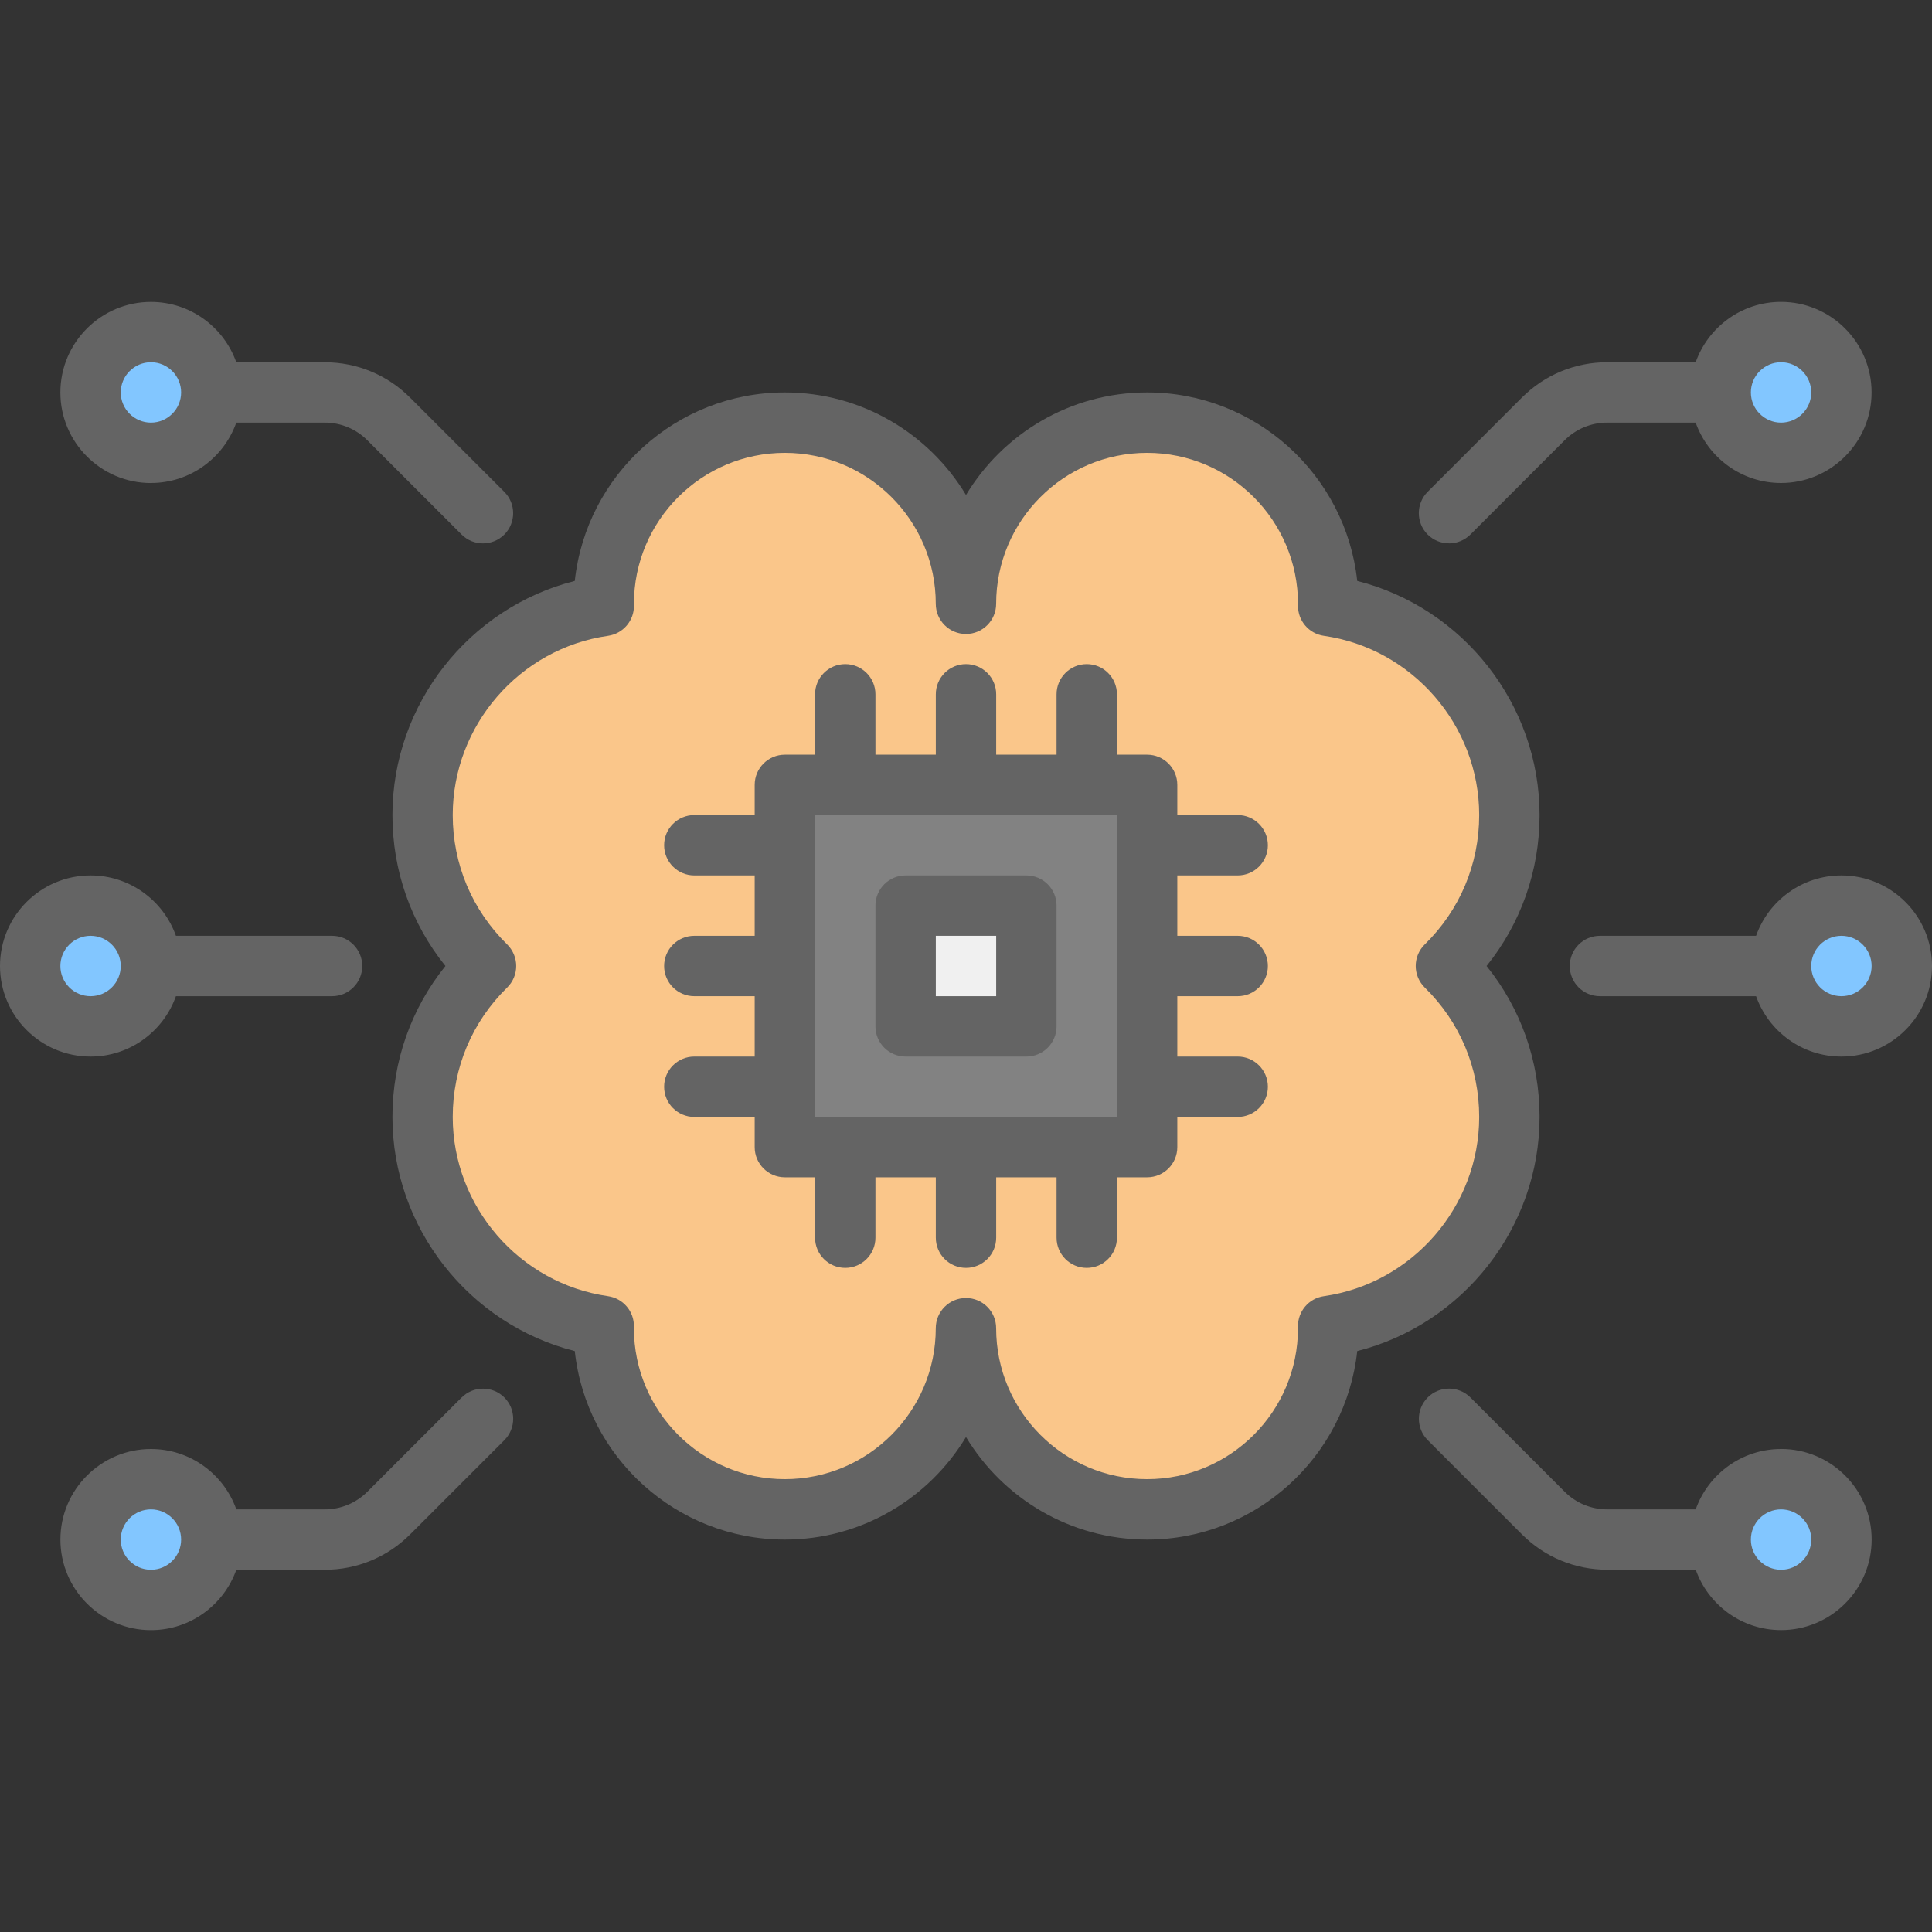
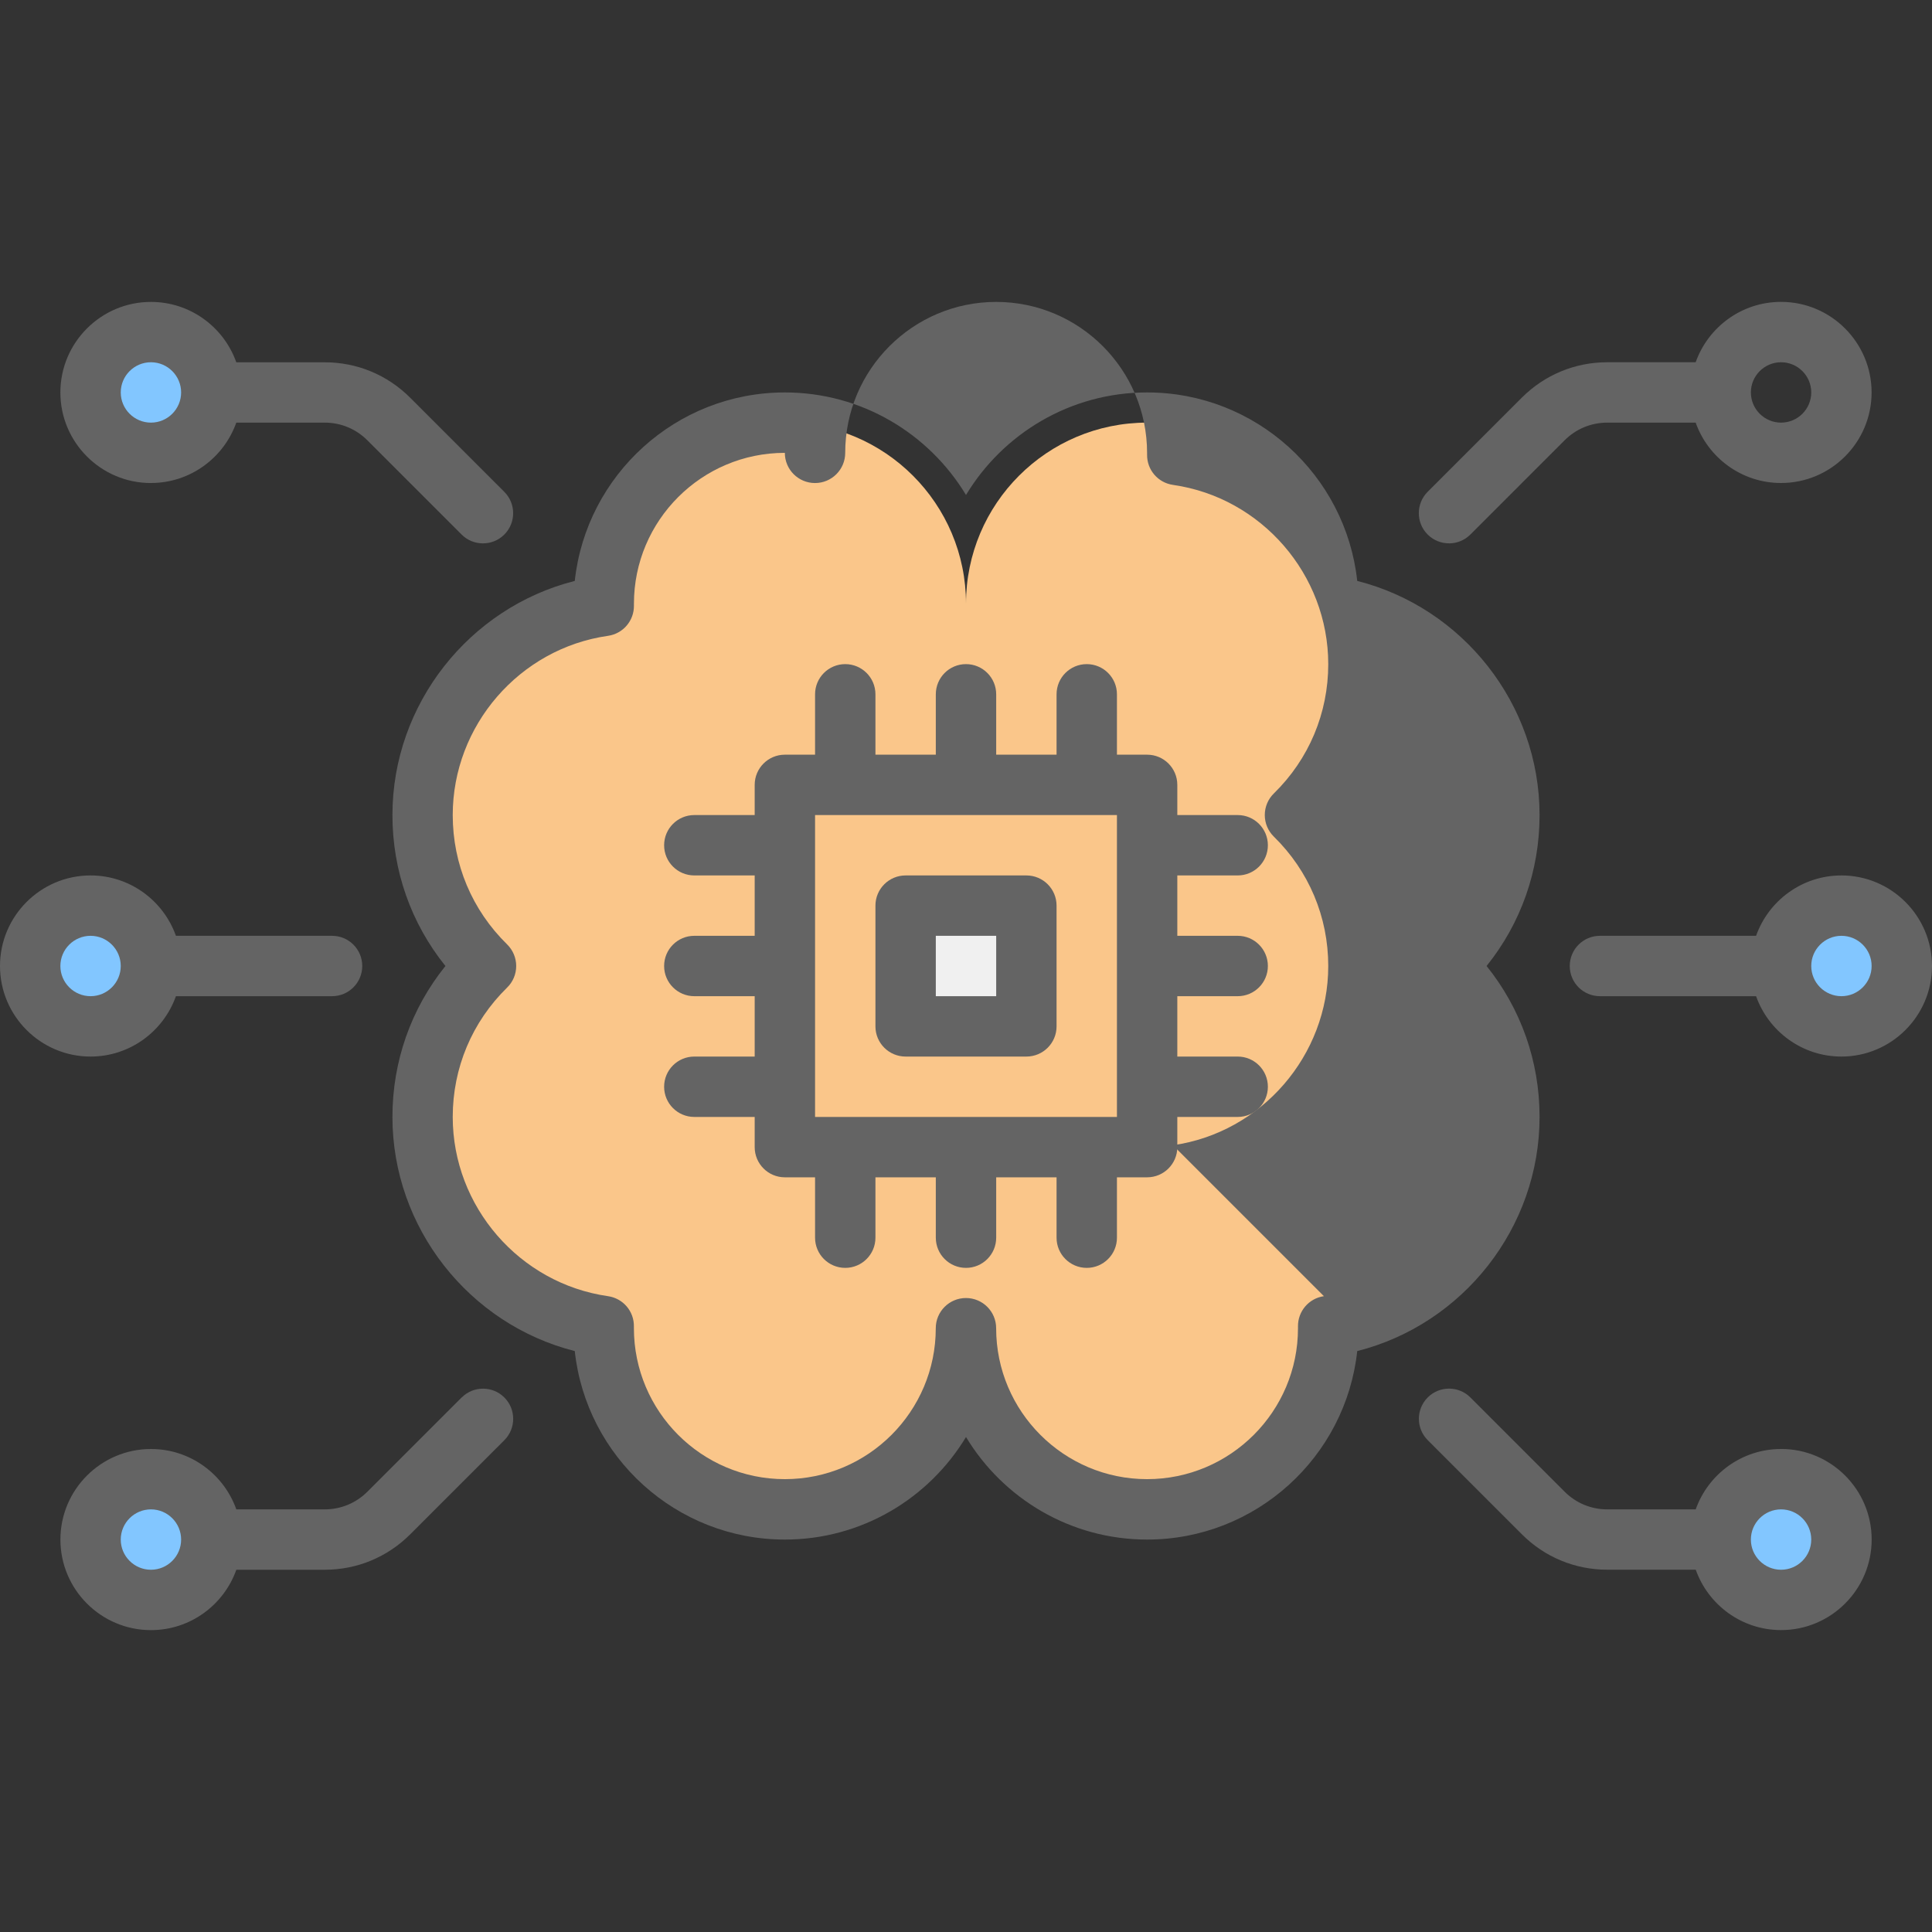
<svg xmlns="http://www.w3.org/2000/svg" viewBox="0 0 512 512">
  <rect x="0" y="0" width="512" height="512" fill="#333333" stroke="none" />
  <g>
    <path fill="#fac68a" d="M400,216c0-28.22-20.87-51.55-48.01-55.42,0-.19.01-.38.01-.58,0-26.51-21.49-48-48-48s-48,21.49-48,48c0-26.51-21.49-48-48-48s-48,21.49-48,48c0,.19.01.38.01.58-27.14,3.88-48.01,27.21-48.01,55.42,0,15.67,6.45,29.84,16.82,40-10.38,10.16-16.82,24.33-16.82,40,0,28.22,20.87,51.55,48.01,55.42,0,.19-.01.38-.01.58,0,26.51,21.49,48,48,48s48-21.49,48-48c0,26.51,21.49,48,48,48s48-21.49,48-48c0-.19-.01-.38-.01-.58,27.14-3.88,48.01-27.21,48.01-55.42,0-15.67-6.45-29.84-16.82-40,10.38-10.16,16.82-24.33,16.82-40Z" />
    <g>
      <g>
-         <rect width="96" height="96" x="208" y="208" fill="#828282" />
        <circle cx="488" cy="256" r="16" fill="#82c6ff" />
-         <circle cx="472" cy="104" r="16" fill="#82c6ff" />
        <circle cx="472" cy="408" r="16" fill="#82c6ff" />
        <circle cx="24" cy="256" r="16" fill="#82c6ff" />
        <circle cx="40" cy="104" r="16" fill="#82c6ff" />
        <circle cx="40" cy="408" r="16" fill="#82c6ff" />
      </g>
      <rect width="32" height="32" x="240" y="240" fill="#f0f0f0" />
    </g>
  </g>
  <g>
    <path fill="#646464" d="M328 232c4.42 0 8-3.58 8-8s-3.58-8-8-8h-16v-8c0-4.42-3.58-8-8-8h-8v-16c0-4.42-3.58-8-8-8s-8 3.58-8 8v16h-16v-16c0-4.42-3.58-8-8-8s-8 3.58-8 8v16h-16v-16c0-4.42-3.58-8-8-8s-8 3.58-8 8v16h-8c-4.42 0-8 3.58-8 8v8h-16c-4.42 0-8 3.58-8 8s3.58 8 8 8h16v16h-16c-4.42 0-8 3.58-8 8s3.58 8 8 8h16v16h-16c-4.42 0-8 3.58-8 8s3.58 8 8 8h16v8c0 4.42 3.58 8 8 8h8v16c0 4.42 3.58 8 8 8s8-3.58 8-8v-16h16v16c0 4.42 3.58 8 8 8s8-3.58 8-8v-16h16v16c0 4.42 3.58 8 8 8s8-3.58 8-8v-16h8c4.42 0 8-3.58 8-8v-8h16c4.42 0 8-3.58 8-8s-3.58-8-8-8h-16v-16h16c4.42 0 8-3.58 8-8s-3.58-8-8-8h-16v-16h16zM296 296h-80v-80h80v80zM488 232c-10.43 0-19.32 6.69-22.62 16h-41.38c-4.42 0-8 3.58-8 8s3.58 8 8 8h41.38c3.3 9.31 12.19 16 22.62 16 13.23 0 24-10.77 24-24s-10.77-24-24-24zM488 264c-4.41 0-8-3.59-8-8s3.59-8 8-8 8 3.59 8 8-3.59 8-8 8zM384 144c2.05 0 4.09-.78 5.66-2.34l24.97-24.97c3.02-3.02 7.04-4.69 11.31-4.69h23.43c3.3 9.31 12.19 16 22.62 16 13.23 0 24-10.77 24-24s-10.77-24-24-24c-10.43 0-19.32 6.69-22.62 16h-23.43c-8.55 0-16.58 3.33-22.63 9.37l-24.97 24.97c-3.12 3.12-3.12 8.19 0 11.31 1.56 1.56 3.61 2.34 5.66 2.34zM472 96c4.41 0 8 3.59 8 8s-3.59 8-8 8-8-3.59-8-8 3.59-8 8-8zM472 384c-10.43 0-19.32 6.69-22.62 16h-23.43c-4.27 0-8.29-1.66-11.31-4.69l-24.97-24.97c-3.12-3.12-8.19-3.12-11.31 0-3.12 3.12-3.12 8.19 0 11.31l24.97 24.97c6.04 6.04 14.08 9.37 22.63 9.37h23.43c3.3 9.31 12.19 16 22.62 16 13.23 0 24-10.77 24-24s-10.77-24-24-24zM472 416c-4.41 0-8-3.59-8-8s3.59-8 8-8 8 3.59 8 8-3.59 8-8 8zM46.62 264h41.38c4.42 0 8-3.58 8-8s-3.58-8-8-8h-41.38c-3.3-9.31-12.19-16-22.62-16-13.23 0-24 10.77-24 24s10.77 24 24 24c10.43 0 19.32-6.69 22.62-16zM16 256c0-4.41 3.59-8 8-8s8 3.59 8 8-3.59 8-8 8-8-3.59-8-8zM40 128c10.43 0 19.32-6.69 22.62-16h23.43c4.27 0 8.29 1.66 11.31 4.69l24.97 24.97c1.56 1.56 3.61 2.34 5.66 2.34s4.09-.78 5.66-2.34c3.12-3.12 3.12-8.19 0-11.31l-24.97-24.97c-6.04-6.04-14.08-9.37-22.63-9.37h-23.43c-3.3-9.31-12.19-16-22.62-16-13.23 0-24 10.77-24 24s10.77 24 24 24zM40 96c4.41 0 8 3.59 8 8s-3.59 8-8 8-8-3.59-8-8 3.59-8 8-8zM122.34 370.34l-24.97 24.97c-3.02 3.02-7.04 4.69-11.31 4.69h-23.43c-3.3-9.31-12.19-16-22.62-16-13.23 0-24 10.77-24 24s10.77 24 24 24c10.43 0 19.32-6.69 22.62-16h23.43c8.55 0 16.58-3.33 22.63-9.37l24.97-24.97c3.12-3.12 3.12-8.19 0-11.31-3.12-3.12-8.19-3.12-11.31 0zM40 416c-4.41 0-8-3.59-8-8s3.59-8 8-8 8 3.59 8 8-3.59 8-8 8z" />
    <path fill="#646464" d="M272,232h-32c-4.42,0-8,3.58-8,8v32c0,4.42,3.58,8,8,8h32c4.42,0,8-3.58,8-8v-32c0-4.42-3.58-8-8-8ZM264,264h-16v-16h16v16Z" />
-     <path fill="#646464" d="M408,296c0-14.74-4.94-28.69-14.04-40,9.1-11.31,14.04-25.26,14.04-40,0-29.39-20.35-54.98-48.32-62.05-3.03-28.04-26.84-49.95-55.68-49.95-20.34,0-38.19,10.91-48,27.18-9.81-16.27-27.66-27.18-48-27.18-28.84,0-52.65,21.91-55.68,49.95-27.97,7.07-48.32,32.66-48.32,62.05,0,14.74,4.94,28.69,14.04,40-9.1,11.31-14.04,25.26-14.04,40,0,29.39,20.35,54.98,48.32,62.05,3.03,28.04,26.84,49.95,55.68,49.95,20.34,0,38.19-10.91,48-27.18,9.81,16.27,27.66,27.18,48,27.18,28.84,0,52.65-21.91,55.68-49.95,27.97-7.07,48.32-32.66,48.32-62.05ZM350.85,343.5c-3.99.57-6.93,4.01-6.87,8.04v.45c.01,22.06-17.93,40-39.99,40s-40-17.94-40-40c0-4.42-3.58-8-8-8s-8,3.58-8,8c0,22.06-17.94,40-40,40s-40-17.94-40-40.05v-.4c.07-4.03-2.87-7.47-6.86-8.04-23.46-3.35-41.15-23.77-41.15-47.5,0-13,5.12-25.18,14.42-34.29,1.54-1.5,2.4-3.56,2.4-5.71s-.87-4.21-2.4-5.72c-9.3-9.11-14.42-21.28-14.42-34.28,0-23.73,17.69-44.15,41.15-47.5,3.99-.57,6.93-4.01,6.87-8.04v-.45c-.01-22.06,17.93-40,39.99-40s40,17.94,40,40c0,4.42,3.58,8,8,8s8-3.58,8-8c0-22.06,17.94-40,40-40s40,17.94,40,40.05v.4c-.07,4.03,2.87,7.47,6.86,8.04,23.46,3.35,41.15,23.77,41.15,47.5,0,13-5.12,25.18-14.42,34.28-1.54,1.5-2.4,3.56-2.4,5.72s.87,4.21,2.4,5.71c9.3,9.11,14.42,21.29,14.42,34.29,0,23.73-17.69,44.15-41.15,47.5Z" />
+     <path fill="#646464" d="M408,296c0-14.74-4.94-28.69-14.04-40,9.1-11.31,14.04-25.26,14.04-40,0-29.39-20.35-54.98-48.32-62.05-3.03-28.04-26.84-49.95-55.68-49.95-20.34,0-38.19,10.91-48,27.18-9.81-16.27-27.66-27.18-48-27.18-28.84,0-52.65,21.91-55.68,49.95-27.97,7.07-48.32,32.66-48.32,62.05,0,14.74,4.94,28.69,14.04,40-9.1,11.31-14.04,25.26-14.04,40,0,29.39,20.35,54.98,48.32,62.05,3.03,28.04,26.84,49.95,55.68,49.95,20.34,0,38.19-10.91,48-27.18,9.81,16.27,27.66,27.18,48,27.18,28.84,0,52.65-21.91,55.68-49.95,27.97-7.07,48.32-32.66,48.32-62.05ZM350.85,343.5c-3.99.57-6.93,4.01-6.87,8.04v.45c.01,22.06-17.93,40-39.99,40s-40-17.94-40-40c0-4.42-3.58-8-8-8s-8,3.58-8,8c0,22.06-17.94,40-40,40s-40-17.94-40-40.05v-.4c.07-4.03-2.87-7.47-6.86-8.04-23.46-3.35-41.15-23.77-41.15-47.5,0-13,5.12-25.18,14.42-34.29,1.54-1.5,2.4-3.56,2.4-5.71s-.87-4.21-2.4-5.72c-9.3-9.11-14.42-21.28-14.42-34.28,0-23.73,17.69-44.15,41.15-47.5,3.99-.57,6.93-4.01,6.87-8.04v-.45c-.01-22.06,17.93-40,39.99-40c0,4.42,3.58,8,8,8s8-3.58,8-8c0-22.06,17.94-40,40-40s40,17.94,40,40.05v.4c-.07,4.03,2.87,7.47,6.86,8.04,23.46,3.35,41.15,23.77,41.15,47.5,0,13-5.12,25.18-14.42,34.28-1.54,1.5-2.4,3.56-2.4,5.72s.87,4.21,2.4,5.71c9.3,9.11,14.42,21.29,14.42,34.29,0,23.73-17.69,44.15-41.15,47.5Z" />
  </g>
</svg>